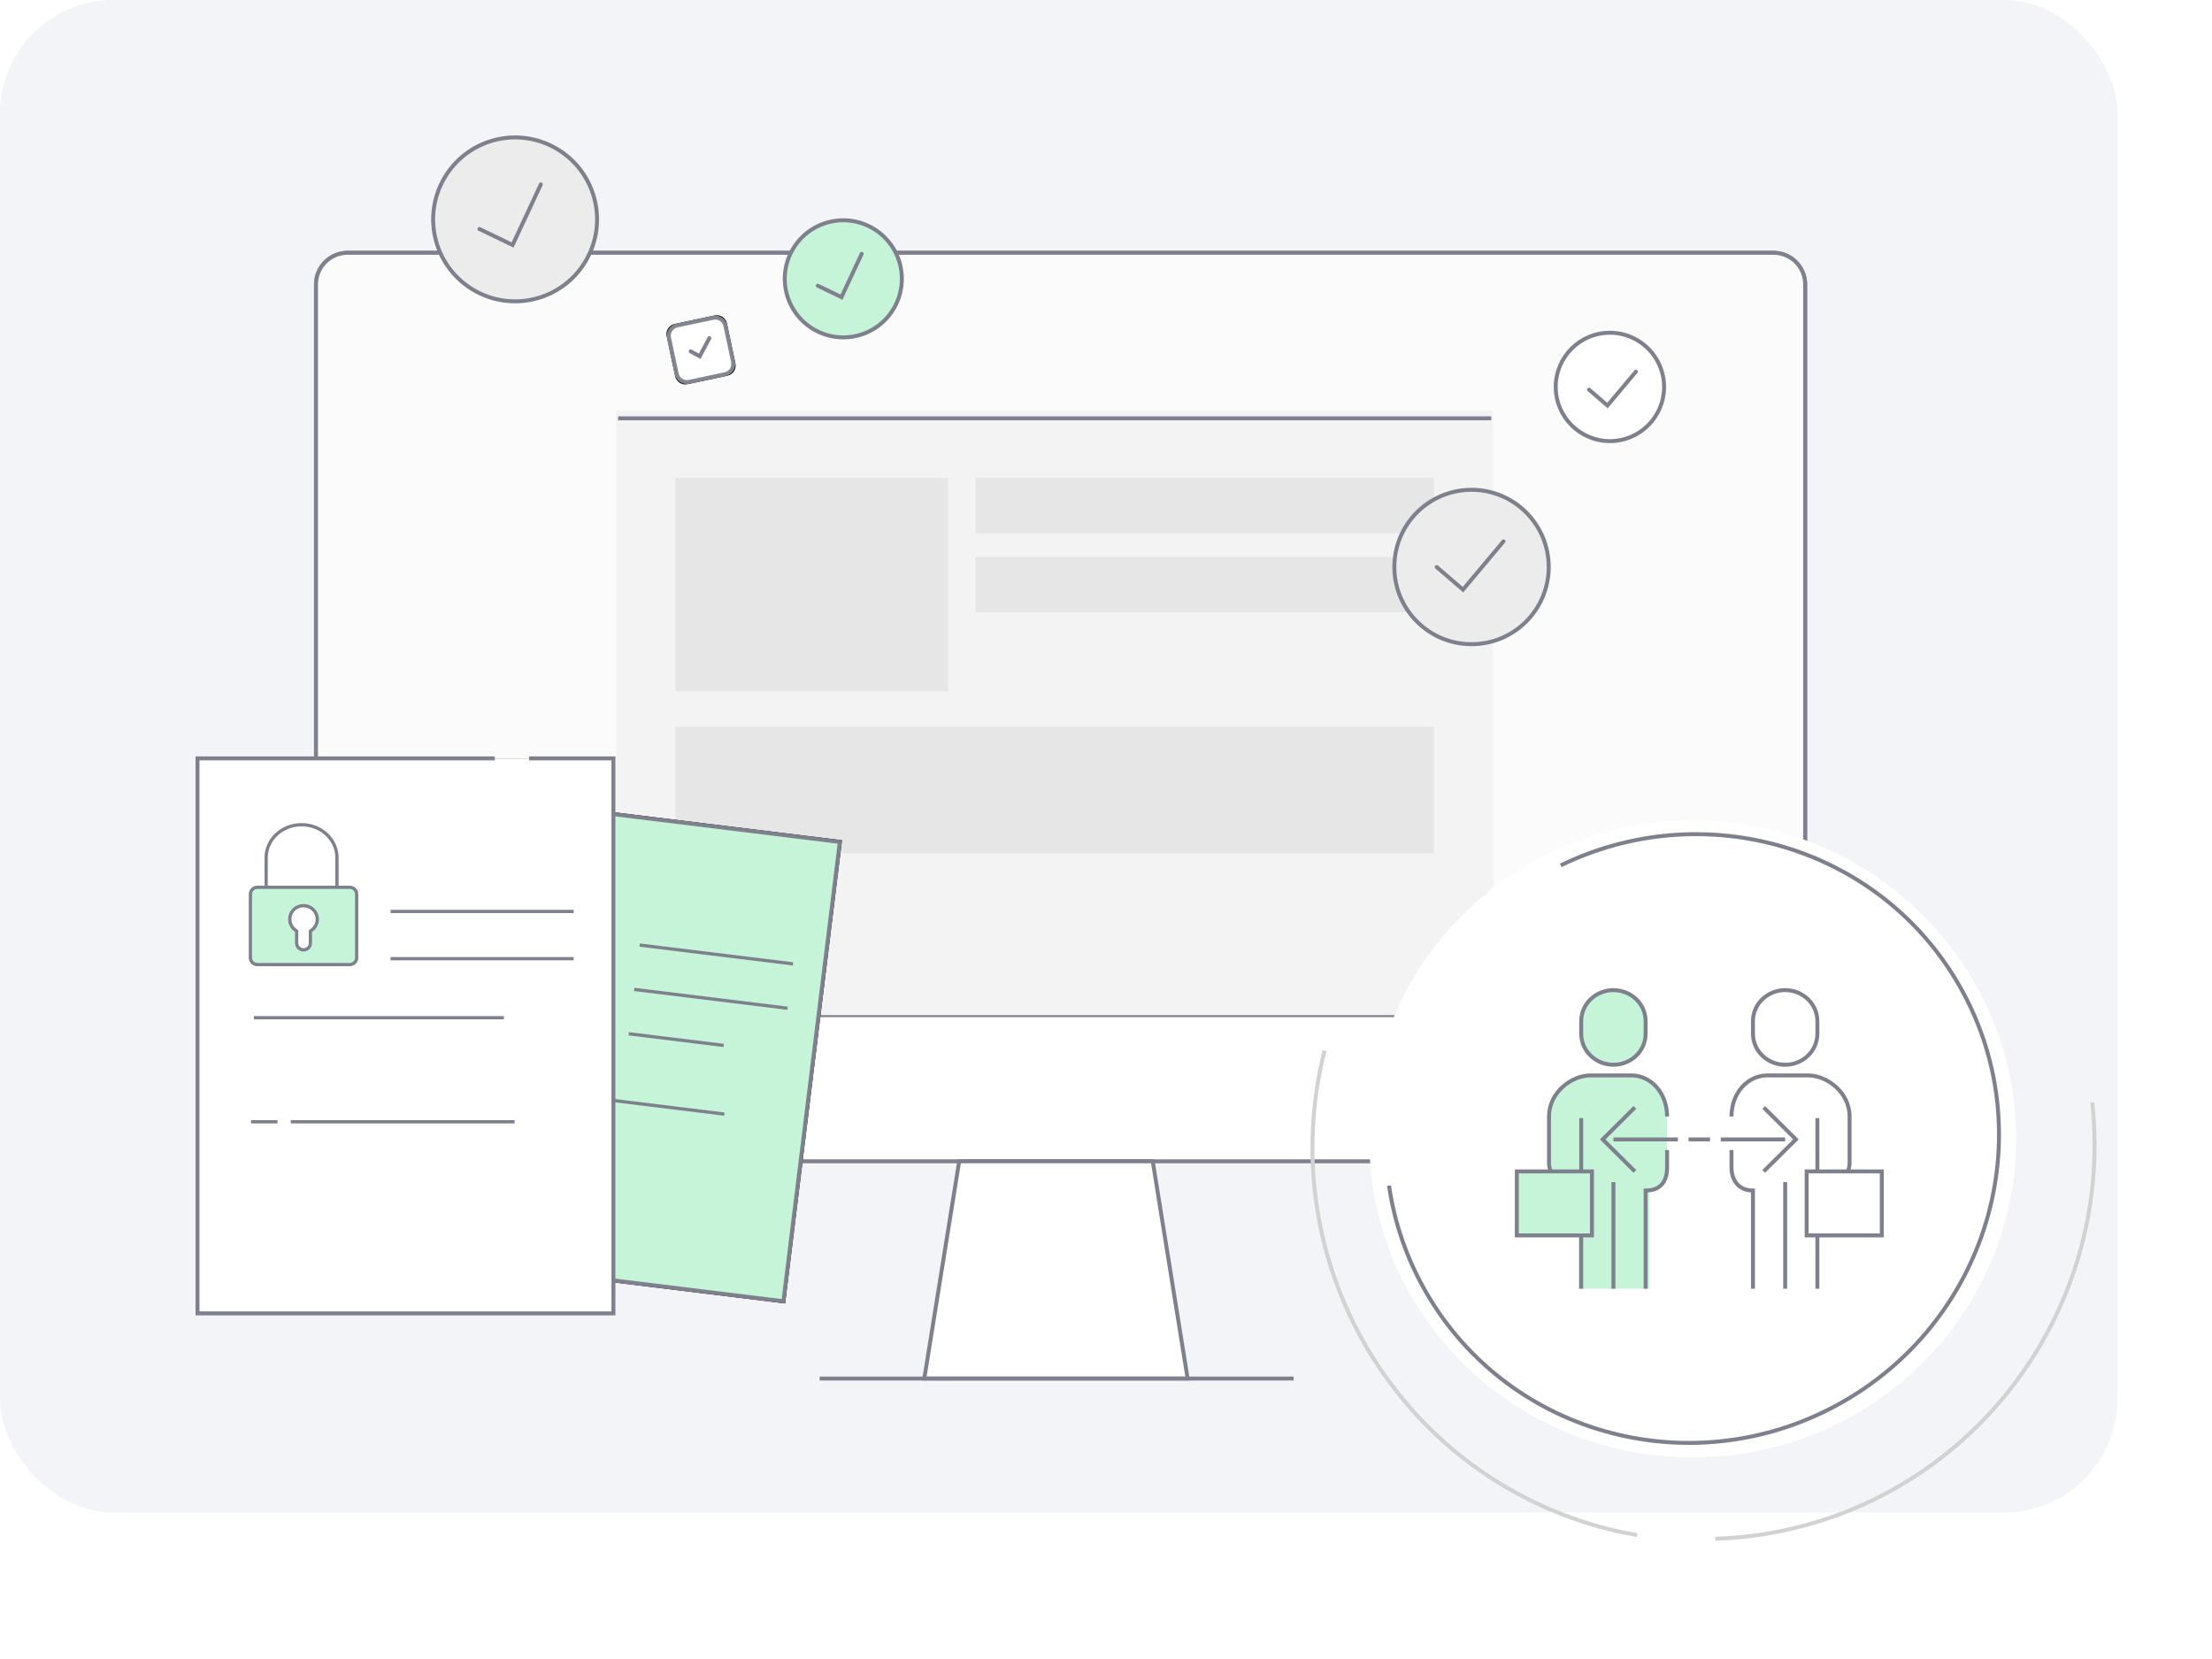
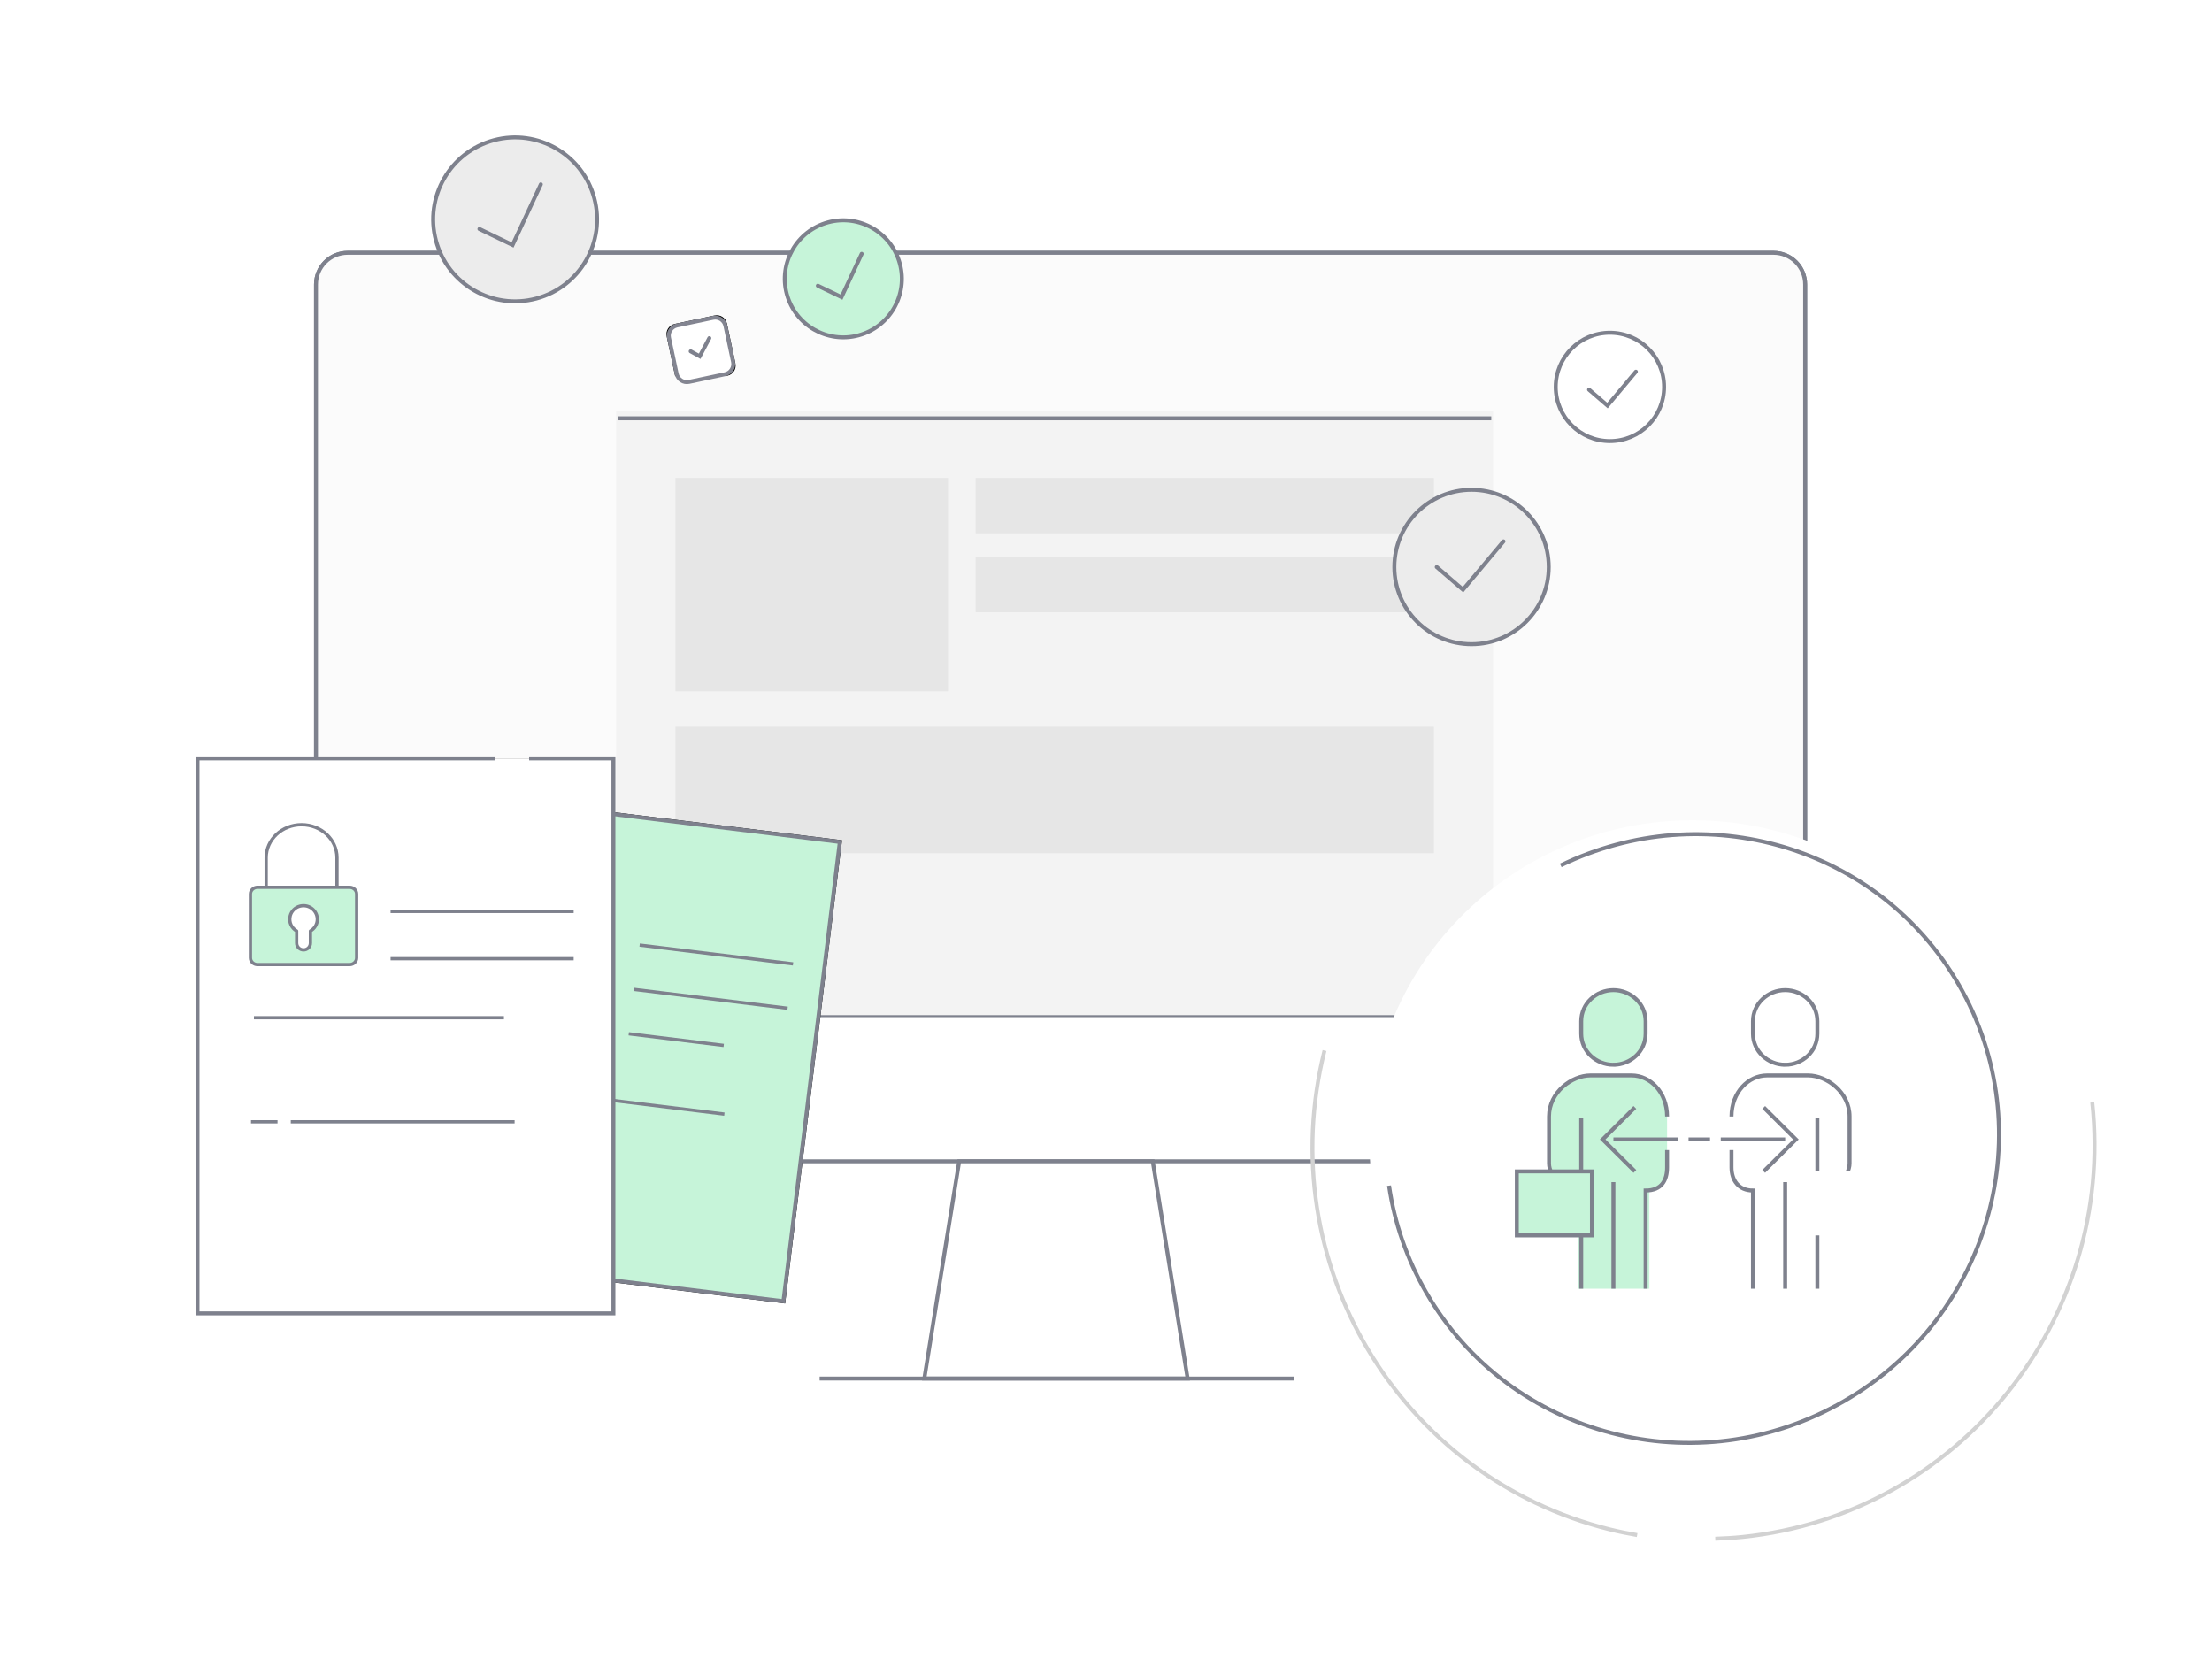
<svg xmlns="http://www.w3.org/2000/svg" width="468" height="351" viewBox="0 0 468 351" fill="none">
-   <rect width="448" height="320" rx="24" fill="#F2F4F7" />
  <path fill-rule="evenodd" clip-rule="evenodd" d="M66.858 245.7H381.922V60.172C381.922 58.398 381.218 56.698 379.964 55.444C378.71 54.19 377.01 53.486 375.237 53.486H73.544C71.77 53.486 70.07 54.19 68.816 55.444C67.562 56.698 66.858 58.398 66.858 60.172V245.7Z" fill="white" stroke="#7E818D" stroke-width="0.836" />
  <path fill-rule="evenodd" clip-rule="evenodd" d="M105.092 214.779H381.922V60.172C381.922 58.398 381.218 56.698 379.964 55.444C378.71 54.19 377.01 53.486 375.237 53.486H73.544C71.77 53.486 70.07 54.19 68.816 55.444C67.562 56.698 66.858 58.398 66.858 60.172V214.779H97.245" fill="#FBFBFB" />
  <path d="M105.092 214.779H381.922V60.172C381.922 58.398 381.218 56.698 379.964 55.444C378.71 54.19 377.01 53.486 375.237 53.486H73.544C71.77 53.486 70.07 54.19 68.816 55.444C67.562 56.698 66.858 58.398 66.858 60.172V214.779H97.245" stroke="#7E818D" stroke-width="0.836" />
  <path fill-rule="evenodd" clip-rule="evenodd" d="M130.372 86.883H315.901V214.779H130.372V86.883Z" fill="#F3F3F3" />
  <path fill-rule="evenodd" clip-rule="evenodd" d="M142.908 153.771H303.365V180.514H142.908V153.771Z" fill="black" fill-opacity="0.057" />
  <path d="M131.186 88.506H315.094" stroke="#7E818D" stroke-width="0.836" stroke-linecap="square" />
  <path fill-rule="evenodd" clip-rule="evenodd" d="M195.558 291.664H251.271L243.889 245.7H202.939L195.558 291.664Z" fill="white" stroke="#7E818D" stroke-width="0.836" />
  <path d="M173.829 291.664H273.282" stroke="#7E818D" stroke-width="0.836" stroke-linecap="square" />
  <path fill-rule="evenodd" clip-rule="evenodd" d="M142.908 101.122H200.572V146.25H142.908V101.122ZM206.422 101.122H303.365V112.822H206.422V101.122ZM206.422 117.836H303.365V129.536H206.422V117.836Z" fill="black" fill-opacity="0.057" />
  <g filter="url(#filter0_i_2_24013)">
    <path d="M104.429 168.718L178.15 177.77L166.116 275.78L97.015 267.295C96.409 267.221 95.823 267.028 95.291 266.727C94.759 266.426 94.291 266.023 93.915 265.542C93.538 265.06 93.26 264.509 93.097 263.92C92.934 263.331 92.888 262.716 92.962 262.109L104.429 168.718Z" fill="black" />
  </g>
  <path fill-rule="evenodd" clip-rule="evenodd" d="M177.684 178.133L104.793 169.184L93.377 262.161C93.234 263.322 93.576 264.43 94.244 265.285C94.586 265.723 95.011 266.09 95.495 266.364C95.98 266.638 96.513 266.814 97.065 266.881L165.752 275.314L177.684 178.133Z" fill="#C6F4D9" stroke="#7E818D" stroke-width="0.836" />
  <path d="M135.334 199.949L167.788 203.934M134.181 209.334L166.636 213.319M133.029 218.718L153.119 221.184M113.582 230.845L153.258 235.717" stroke="#7E818D" stroke-width="0.689" />
  <path d="M106.533 229.98L111.232 230.557" stroke="#7E818D" stroke-width="1.724" />
  <g filter="url(#filter1_i_2_24013)">
    <path d="M111.947 160.457H129.782V277.874H41.788V160.457H104.694" fill="black" />
  </g>
  <path d="M111.947 160.457H129.782V277.874H41.788V160.457H104.694" fill="white" />
  <path d="M111.947 160.457H129.782V277.874H41.788V160.457H104.694" stroke="#7E818D" stroke-width="0.836" />
  <path d="M82.636 192.839H121.375M82.636 202.831H121.375M53.726 215.323H106.618M61.52 237.339H108.878M53.106 237.339H58.715" stroke="#7E818D" stroke-width="0.689" />
  <path d="M56.312 187.726V181.455C56.312 177.608 59.665 174.487 63.803 174.487C67.94 174.487 71.294 177.608 71.294 181.455V187.726" stroke="#7E818D" stroke-width="0.689" stroke-linejoin="round" />
  <g filter="url(#filter2_i_2_24013)">
    <path d="M75.457 202.658C75.457 203.444 74.785 204.081 73.958 204.081H54.481C53.654 204.081 52.982 203.443 52.982 202.658V189.148C52.982 188.363 53.654 187.727 54.481 187.727H73.958C74.785 187.727 75.457 188.363 75.457 189.148V202.658Z" fill="black" />
  </g>
  <path d="M75.457 202.658C75.457 203.444 74.785 204.081 73.958 204.081H54.481C53.654 204.081 52.982 203.443 52.982 202.658V189.148C52.982 188.363 53.654 187.727 54.481 187.727H73.958C74.785 187.727 75.457 188.363 75.457 189.148V202.658Z" fill="#C6F4D9" stroke="#7E818D" stroke-width="0.689" stroke-linejoin="round" />
  <path fill-rule="evenodd" clip-rule="evenodd" d="M63.52 191.7C62.487 191.938 61.647 192.758 61.396 193.775C61.059 195.132 61.703 196.364 62.762 196.973V199.528C62.762 200.322 63.414 200.965 64.219 200.965C65.024 200.965 65.676 200.322 65.676 199.528V196.973C66.543 196.474 67.133 195.557 67.133 194.496C67.133 192.683 65.433 191.262 63.52 191.7Z" fill="white" stroke="#7E818D" stroke-width="0.689" stroke-linejoin="round" />
  <g filter="url(#filter3_i_2_24013)">
    <path d="M181.628 70.957C188.234 69.187 192.155 62.396 190.385 55.789C188.614 49.182 181.824 45.262 175.217 47.032C168.61 48.802 164.689 55.593 166.46 62.2C168.23 68.806 175.021 72.727 181.628 70.957Z" fill="black" />
  </g>
  <path d="M181.628 70.957C188.234 69.187 192.155 62.396 190.385 55.789C188.614 49.182 181.824 45.262 175.217 47.032C168.61 48.802 164.689 55.593 166.46 62.2C168.23 68.806 175.021 72.727 181.628 70.957Z" fill="#C6F4D9" stroke="#7E818D" stroke-width="0.836" />
  <path d="M182.311 53.7L178.039 62.862L173.03 60.447" stroke="#7E818D" stroke-width="0.836" stroke-linecap="round" />
  <g filter="url(#filter4_i_2_24013)">
    <path d="M113.472 63.163C122.721 60.684 128.21 51.177 125.732 41.928C123.253 32.679 113.747 27.19 104.497 29.669C95.248 32.147 89.76 41.654 92.238 50.903C94.716 60.152 104.223 65.641 113.472 63.163Z" fill="black" />
  </g>
  <path d="M113.472 63.163C122.721 60.684 128.21 51.177 125.732 41.928C123.253 32.679 113.747 27.19 104.497 29.669C95.248 32.147 89.76 41.654 92.238 50.903C94.716 60.152 104.223 65.641 113.472 63.163Z" fill="#ECECEC" stroke="#7E818D" stroke-width="0.836" />
  <path d="M114.429 39.004L108.447 51.832L101.435 48.45" stroke="#7E818D" stroke-width="0.836" stroke-linecap="round" />
  <g filter="url(#filter5_i_2_24013)">
-     <path d="M151.186 66.743L142.75 68.536C141.558 68.79 140.798 69.961 141.051 71.153L142.844 79.588C143.097 80.78 144.269 81.541 145.461 81.288L153.896 79.495C155.088 79.241 155.849 78.07 155.595 76.878L153.802 68.442C153.549 67.251 152.378 66.49 151.186 66.743Z" fill="black" />
+     <path d="M151.186 66.743L142.75 68.536C141.558 68.79 140.798 69.961 141.051 71.153L142.844 79.588L153.896 79.495C155.088 79.241 155.849 78.07 155.595 76.878L153.802 68.442C153.549 67.251 152.378 66.49 151.186 66.743Z" fill="black" />
  </g>
  <path d="M150.864 67.239L143.246 68.858C142.055 69.111 141.294 70.283 141.547 71.475L143.166 79.093C143.42 80.284 144.591 81.045 145.783 80.792L153.401 79.173C154.593 78.919 155.354 77.748 155.1 76.556L153.481 68.938C153.228 67.746 152.056 66.985 150.864 67.239Z" fill="white" stroke="#838591" stroke-width="0.836" />
  <path d="M150.077 71.544L148.037 75.38L146.133 74.334" stroke="#7E818D" stroke-width="0.836" stroke-linecap="round" />
  <g filter="url(#filter6_i_2_24013)">
    <path d="M311.337 136.292C320.357 136.292 327.668 128.98 327.668 119.96C327.668 110.941 320.357 103.629 311.337 103.629C302.317 103.629 295.005 110.941 295.005 119.96C295.005 128.98 302.317 136.292 311.337 136.292Z" fill="black" />
  </g>
  <path d="M311.337 136.292C320.357 136.292 327.668 128.98 327.668 119.96C327.668 110.941 320.357 103.629 311.337 103.629C302.317 103.629 295.005 110.941 295.005 119.96C295.005 128.98 302.317 136.292 311.337 136.292Z" fill="#ECECEC" stroke="#7E818D" stroke-width="0.836" />
  <path d="M318.097 114.543L309.528 124.756L303.973 119.97" stroke="#7E818D" stroke-width="0.836" stroke-linecap="round" />
  <g filter="url(#filter7_i_2_24013)">
    <path d="M340.612 93.327C346.943 93.327 352.075 88.195 352.075 81.864C352.075 75.533 346.943 70.401 340.612 70.401C334.281 70.401 329.149 75.533 329.149 81.864C329.149 88.195 334.281 93.327 340.612 93.327Z" fill="black" />
  </g>
  <path d="M340.612 93.327C346.943 93.327 352.075 88.195 352.075 81.864C352.075 75.533 346.943 70.401 340.612 70.401C334.281 70.401 329.149 75.533 329.149 81.864C329.149 88.195 334.281 93.327 340.612 93.327Z" fill="white" stroke="#7E818D" stroke-width="0.836" />
  <path d="M346.114 78.635L340.1 85.803L336.2 82.444" stroke="#7E818D" stroke-width="0.836" stroke-linecap="round" />
  <path fill-rule="evenodd" clip-rule="evenodd" d="M358.122 175.216C339.694 175.216 323.012 182.573 310.936 194.462C298.851 206.361 291.379 222.801 291.379 240.958C291.379 259.116 298.85 275.555 310.936 287.454C323.012 299.344 339.693 306.7 358.122 306.7C376.549 306.7 393.232 299.344 405.307 287.454C417.392 275.555 424.865 259.115 424.865 240.958C424.865 222.801 417.392 206.361 405.307 194.462C393.231 182.573 376.55 175.216 358.122 175.216Z" fill="white" stroke="white" stroke-width="3.343" />
  <path d="M330.21 183.091C360.608 168.315 397.506 179.029 414.433 208.349C432.151 239.034 421.281 278.476 390.158 296.445C359.034 314.414 319.443 304.106 301.726 273.421C297.7 266.463 295.037 258.802 293.88 250.848" stroke="#7E818D" stroke-width="0.836" />
  <path d="M442.671 233.234C447.585 279.277 414.47 320.441 368.711 325.176C366.765 325.377 364.833 325.484 362.907 325.551M280.234 222.263C268.961 267.174 296.024 312.548 340.68 323.603C342.579 324.074 344.477 324.448 346.374 324.783" stroke="#D2D2D2" stroke-width="0.836" />
  <path fill-rule="evenodd" clip-rule="evenodd" d="M333.973 251.926C331.185 251.926 327.728 248.55 327.728 245.827V236.07C327.728 230.992 332.591 227.532 336.472 227.532H345.216C349.097 227.532 352.711 230.992 352.711 236.07V247.047C352.711 249.769 351.751 251.926 348.964 251.926V272.66H333.973V251.926ZM341.355 225.275C345.008 225.275 348.169 222.44 348.169 218.695V216.062C348.169 212.316 345.008 209.481 341.355 209.481C337.701 209.481 334.542 212.316 334.542 216.062V218.695C334.542 222.44 337.701 225.276 341.355 225.276" fill="#C6F4D9" />
  <path d="M334.543 272.66V236.557M352.712 243.327V246.994C352.712 249.721 351.55 251.883 348.17 251.883V272.661M341.357 250.096V272.66M354.984 241.07H341.357M357.254 241.07H359.526H361.797M345.899 247.839L339.085 241.07L345.899 234.301M341.357 225.275C345.009 225.275 348.17 222.44 348.17 218.695V216.062C348.17 212.316 345.009 209.481 341.357 209.481C337.703 209.481 334.543 212.316 334.543 216.062V218.695C334.543 222.44 337.703 225.276 341.357 225.276V225.275Z" stroke="#7E818D" stroke-width="0.836" />
  <path d="M352.711 236.22C352.711 231.053 349.097 227.532 345.216 227.532H336.472C332.591 227.532 327.728 231.053 327.728 236.22V246.148C327.728 248.918 331.185 252.353 333.973 252.353" stroke="#7E818D" stroke-width="0.836" />
  <path fill-rule="evenodd" clip-rule="evenodd" d="M320.915 261.378H336.814V247.839H320.915V261.378Z" fill="#D2ECFE" />
  <path fill-rule="evenodd" clip-rule="evenodd" d="M320.915 261.378H336.814V247.839H320.915V261.378Z" fill="#C6F4D9" stroke="#7E818D" stroke-width="0.836" />
  <path fill-rule="evenodd" clip-rule="evenodd" d="M385.076 251.926C387.574 251.926 391.321 248.55 391.321 245.827V236.07C391.321 230.992 386.458 227.532 382.577 227.532H373.833C369.952 227.532 366.338 230.992 366.338 236.07V247.047C366.338 249.769 367.588 251.926 370.086 251.926V272.66H385.076V251.926ZM377.694 225.275C374.041 225.275 370.88 222.44 370.88 218.695V216.062C370.88 212.316 374.041 209.481 377.694 209.481C381.348 209.481 384.508 212.316 384.508 216.062V218.695C384.508 222.44 381.348 225.276 377.694 225.276" fill="white" />
  <path d="M384.508 272.66V236.557M366.338 243.327V246.994C366.338 249.721 367.853 251.883 370.88 251.883V272.661M377.694 250.096V272.66M364.067 241.07H377.694M373.152 247.839L379.966 241.07L373.152 234.301M377.694 225.275C374.041 225.275 370.88 222.44 370.88 218.695V216.062C370.88 212.316 374.041 209.481 377.694 209.481C381.348 209.481 384.508 212.316 384.508 216.062V218.695C384.508 222.44 381.348 225.276 377.694 225.276V225.275Z" stroke="#7E818D" stroke-width="0.836" />
  <path d="M366.338 236.22C366.338 231.053 369.952 227.532 373.833 227.532H382.577C386.458 227.532 391.321 231.053 391.321 236.22V246.148C391.321 248.918 387.864 252.353 385.076 252.353" stroke="#7E818D" stroke-width="0.836" />
  <path fill-rule="evenodd" clip-rule="evenodd" d="M382.237 261.378H398.135V247.839H382.237V261.378Z" fill="white" />
-   <path fill-rule="evenodd" clip-rule="evenodd" d="M382.237 261.378H398.135V247.839H382.237V261.378Z" stroke="#7E818D" stroke-width="0.836" />
  <defs>
    <filter id="filter0_i_2_24013" x="92.928" y="168.718" width="85.222" height="107.062" filterUnits="userSpaceOnUse" color-interpolation-filters="sRGB">
      <feFlood flood-opacity="0" result="BackgroundImageFix" />
      <feBlend mode="normal" in="SourceGraphic" in2="BackgroundImageFix" result="shape" />
      <feColorMatrix in="SourceAlpha" type="matrix" values="0 0 0 0 0 0 0 0 0 0 0 0 0 0 0 0 0 0 127 0" result="hardAlpha" />
      <feOffset />
      <feGaussianBlur stdDeviation="1.671" />
      <feComposite in2="hardAlpha" operator="arithmetic" k2="-1" k3="1" />
      <feColorMatrix type="matrix" values="0 0 0 0 1 0 0 0 0 1 0 0 0 0 1 0 0 0 1 0" />
      <feBlend mode="normal" in2="shape" result="effect1_innerShadow_2_24013" />
    </filter>
    <filter id="filter1_i_2_24013" x="41.788" y="160.457" width="87.995" height="117.417" filterUnits="userSpaceOnUse" color-interpolation-filters="sRGB">
      <feFlood flood-opacity="0" result="BackgroundImageFix" />
      <feBlend mode="normal" in="SourceGraphic" in2="BackgroundImageFix" result="shape" />
      <feColorMatrix in="SourceAlpha" type="matrix" values="0 0 0 0 0 0 0 0 0 0 0 0 0 0 0 0 0 0 127 0" result="hardAlpha" />
      <feOffset />
      <feGaussianBlur stdDeviation="1.671" />
      <feComposite in2="hardAlpha" operator="arithmetic" k2="-1" k3="1" />
      <feColorMatrix type="matrix" values="0 0 0 0 1 0 0 0 0 1 0 0 0 0 1 0 0 0 1 0" />
      <feBlend mode="normal" in2="shape" result="effect1_innerShadow_2_24013" />
    </filter>
    <filter id="filter2_i_2_24013" x="52.982" y="187.727" width="22.474" height="16.354" filterUnits="userSpaceOnUse" color-interpolation-filters="sRGB">
      <feFlood flood-opacity="0" result="BackgroundImageFix" />
      <feBlend mode="normal" in="SourceGraphic" in2="BackgroundImageFix" result="shape" />
      <feColorMatrix in="SourceAlpha" type="matrix" values="0 0 0 0 0 0 0 0 0 0 0 0 0 0 0 0 0 0 127 0" result="hardAlpha" />
      <feOffset />
      <feGaussianBlur stdDeviation="1.671" />
      <feComposite in2="hardAlpha" operator="arithmetic" k2="-1" k3="1" />
      <feColorMatrix type="matrix" values="0 0 0 0 1 0 0 0 0 1 0 0 0 0 1 0 0 0 1 0" />
      <feBlend mode="normal" in2="shape" result="effect1_innerShadow_2_24013" />
    </filter>
    <filter id="filter3_i_2_24013" x="166.035" y="46.607" width="24.775" height="24.775" filterUnits="userSpaceOnUse" color-interpolation-filters="sRGB">
      <feFlood flood-opacity="0" result="BackgroundImageFix" />
      <feBlend mode="normal" in="SourceGraphic" in2="BackgroundImageFix" result="shape" />
      <feColorMatrix in="SourceAlpha" type="matrix" values="0 0 0 0 0 0 0 0 0 0 0 0 0 0 0 0 0 0 127 0" result="hardAlpha" />
      <feOffset />
      <feGaussianBlur stdDeviation="1.671" />
      <feComposite in2="hardAlpha" operator="arithmetic" k2="-1" k3="1" />
      <feColorMatrix type="matrix" values="0 0 0 0 1 0 0 0 0 1 0 0 0 0 1 0 0 0 1 0" />
      <feBlend mode="normal" in2="shape" result="effect1_innerShadow_2_24013" />
    </filter>
    <filter id="filter4_i_2_24013" x="91.643" y="29.073" width="34.684" height="34.684" filterUnits="userSpaceOnUse" color-interpolation-filters="sRGB">
      <feFlood flood-opacity="0" result="BackgroundImageFix" />
      <feBlend mode="normal" in="SourceGraphic" in2="BackgroundImageFix" result="shape" />
      <feColorMatrix in="SourceAlpha" type="matrix" values="0 0 0 0 0 0 0 0 0 0 0 0 0 0 0 0 0 0 127 0" result="hardAlpha" />
      <feOffset />
      <feGaussianBlur stdDeviation="1.671" />
      <feComposite in2="hardAlpha" operator="arithmetic" k2="-1" k3="1" />
      <feColorMatrix type="matrix" values="0 0 0 0 1 0 0 0 0 1 0 0 0 0 1 0 0 0 1 0" />
      <feBlend mode="normal" in2="shape" result="effect1_innerShadow_2_24013" />
    </filter>
    <filter id="filter5_i_2_24013" x="141.002" y="66.695" width="14.642" height="14.642" filterUnits="userSpaceOnUse" color-interpolation-filters="sRGB">
      <feFlood flood-opacity="0" result="BackgroundImageFix" />
      <feBlend mode="normal" in="SourceGraphic" in2="BackgroundImageFix" result="shape" />
      <feColorMatrix in="SourceAlpha" type="matrix" values="0 0 0 0 0 0 0 0 0 0 0 0 0 0 0 0 0 0 127 0" result="hardAlpha" />
      <feOffset />
      <feGaussianBlur stdDeviation="1.671" />
      <feComposite in2="hardAlpha" operator="arithmetic" k2="-1" k3="1" />
      <feColorMatrix type="matrix" values="0 0 0 0 1 0 0 0 0 1 0 0 0 0 1 0 0 0 1 0" />
      <feBlend mode="normal" in2="shape" result="effect1_innerShadow_2_24013" />
    </filter>
    <filter id="filter6_i_2_24013" x="295.005" y="103.629" width="32.663" height="32.663" filterUnits="userSpaceOnUse" color-interpolation-filters="sRGB">
      <feFlood flood-opacity="0" result="BackgroundImageFix" />
      <feBlend mode="normal" in="SourceGraphic" in2="BackgroundImageFix" result="shape" />
      <feColorMatrix in="SourceAlpha" type="matrix" values="0 0 0 0 0 0 0 0 0 0 0 0 0 0 0 0 0 0 127 0" result="hardAlpha" />
      <feOffset />
      <feGaussianBlur stdDeviation="1.671" />
      <feComposite in2="hardAlpha" operator="arithmetic" k2="-1" k3="1" />
      <feColorMatrix type="matrix" values="0 0 0 0 1 0 0 0 0 1 0 0 0 0 1 0 0 0 1 0" />
      <feBlend mode="normal" in2="shape" result="effect1_innerShadow_2_24013" />
    </filter>
    <filter id="filter7_i_2_24013" x="329.149" y="70.401" width="22.925" height="22.925" filterUnits="userSpaceOnUse" color-interpolation-filters="sRGB">
      <feFlood flood-opacity="0" result="BackgroundImageFix" />
      <feBlend mode="normal" in="SourceGraphic" in2="BackgroundImageFix" result="shape" />
      <feColorMatrix in="SourceAlpha" type="matrix" values="0 0 0 0 0 0 0 0 0 0 0 0 0 0 0 0 0 0 127 0" result="hardAlpha" />
      <feOffset />
      <feGaussianBlur stdDeviation="1.671" />
      <feComposite in2="hardAlpha" operator="arithmetic" k2="-1" k3="1" />
      <feColorMatrix type="matrix" values="0 0 0 0 1 0 0 0 0 1 0 0 0 0 1 0 0 0 1 0" />
      <feBlend mode="normal" in2="shape" result="effect1_innerShadow_2_24013" />
    </filter>
  </defs>
</svg>